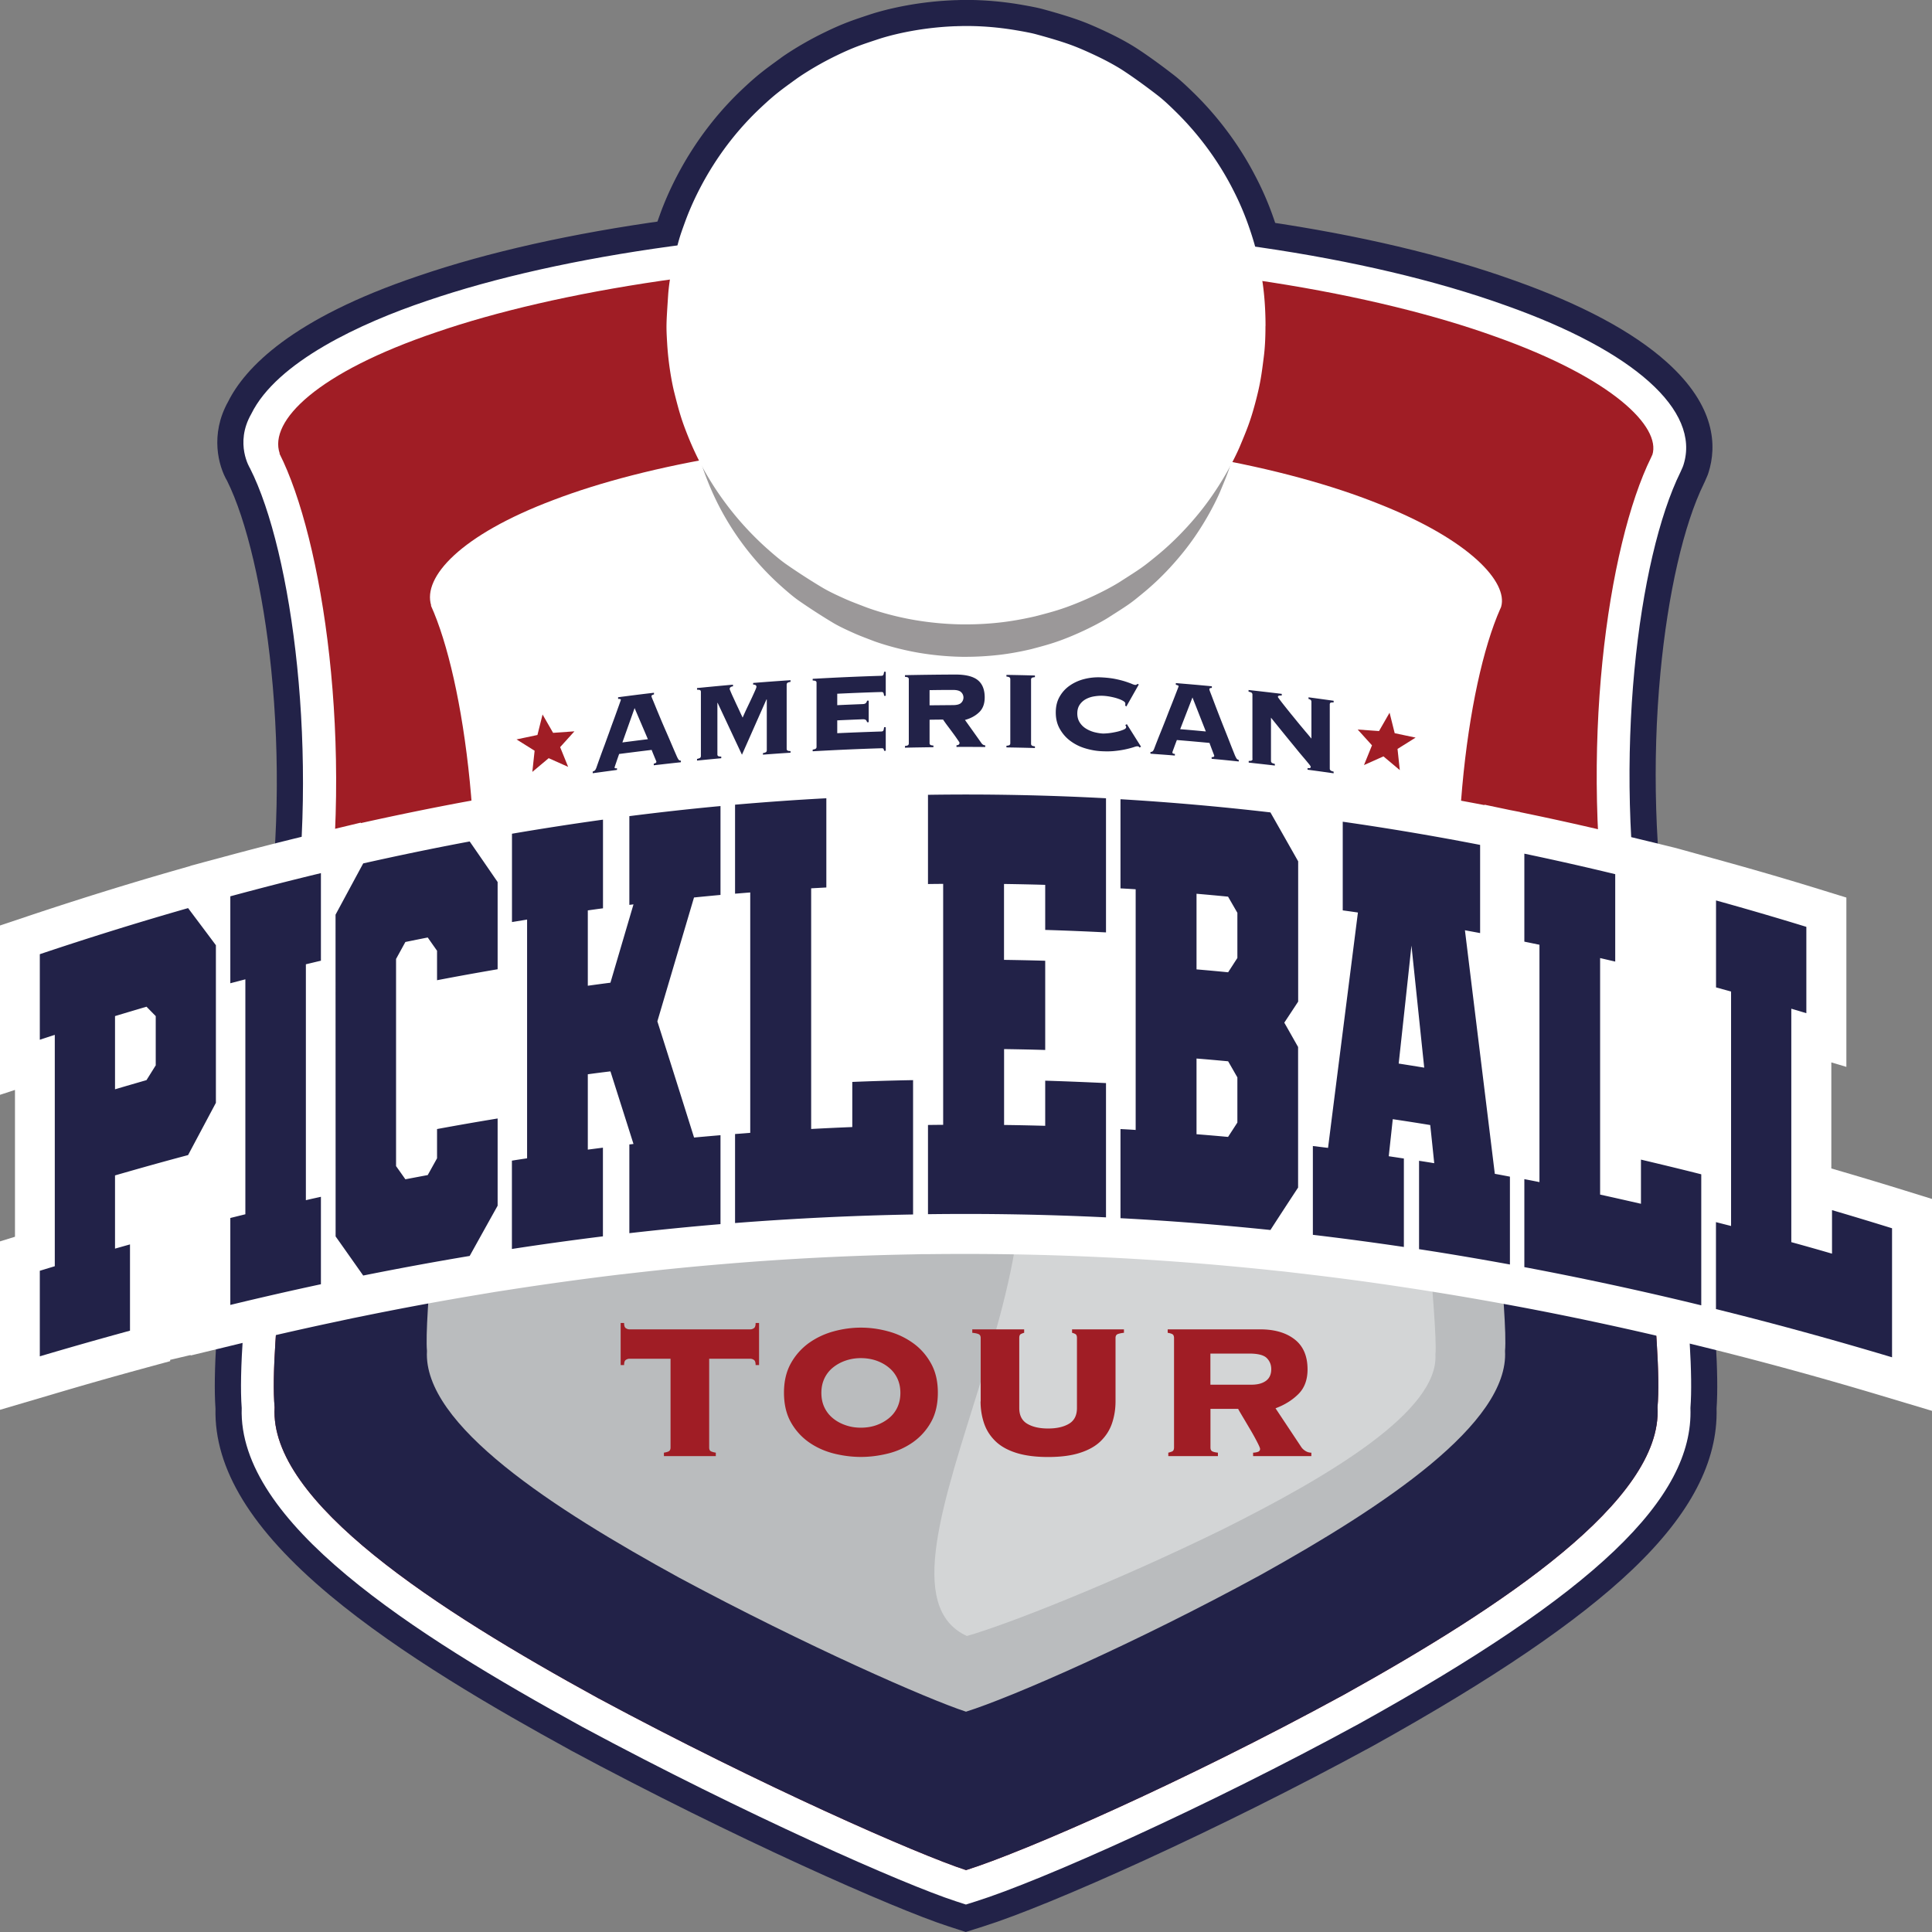
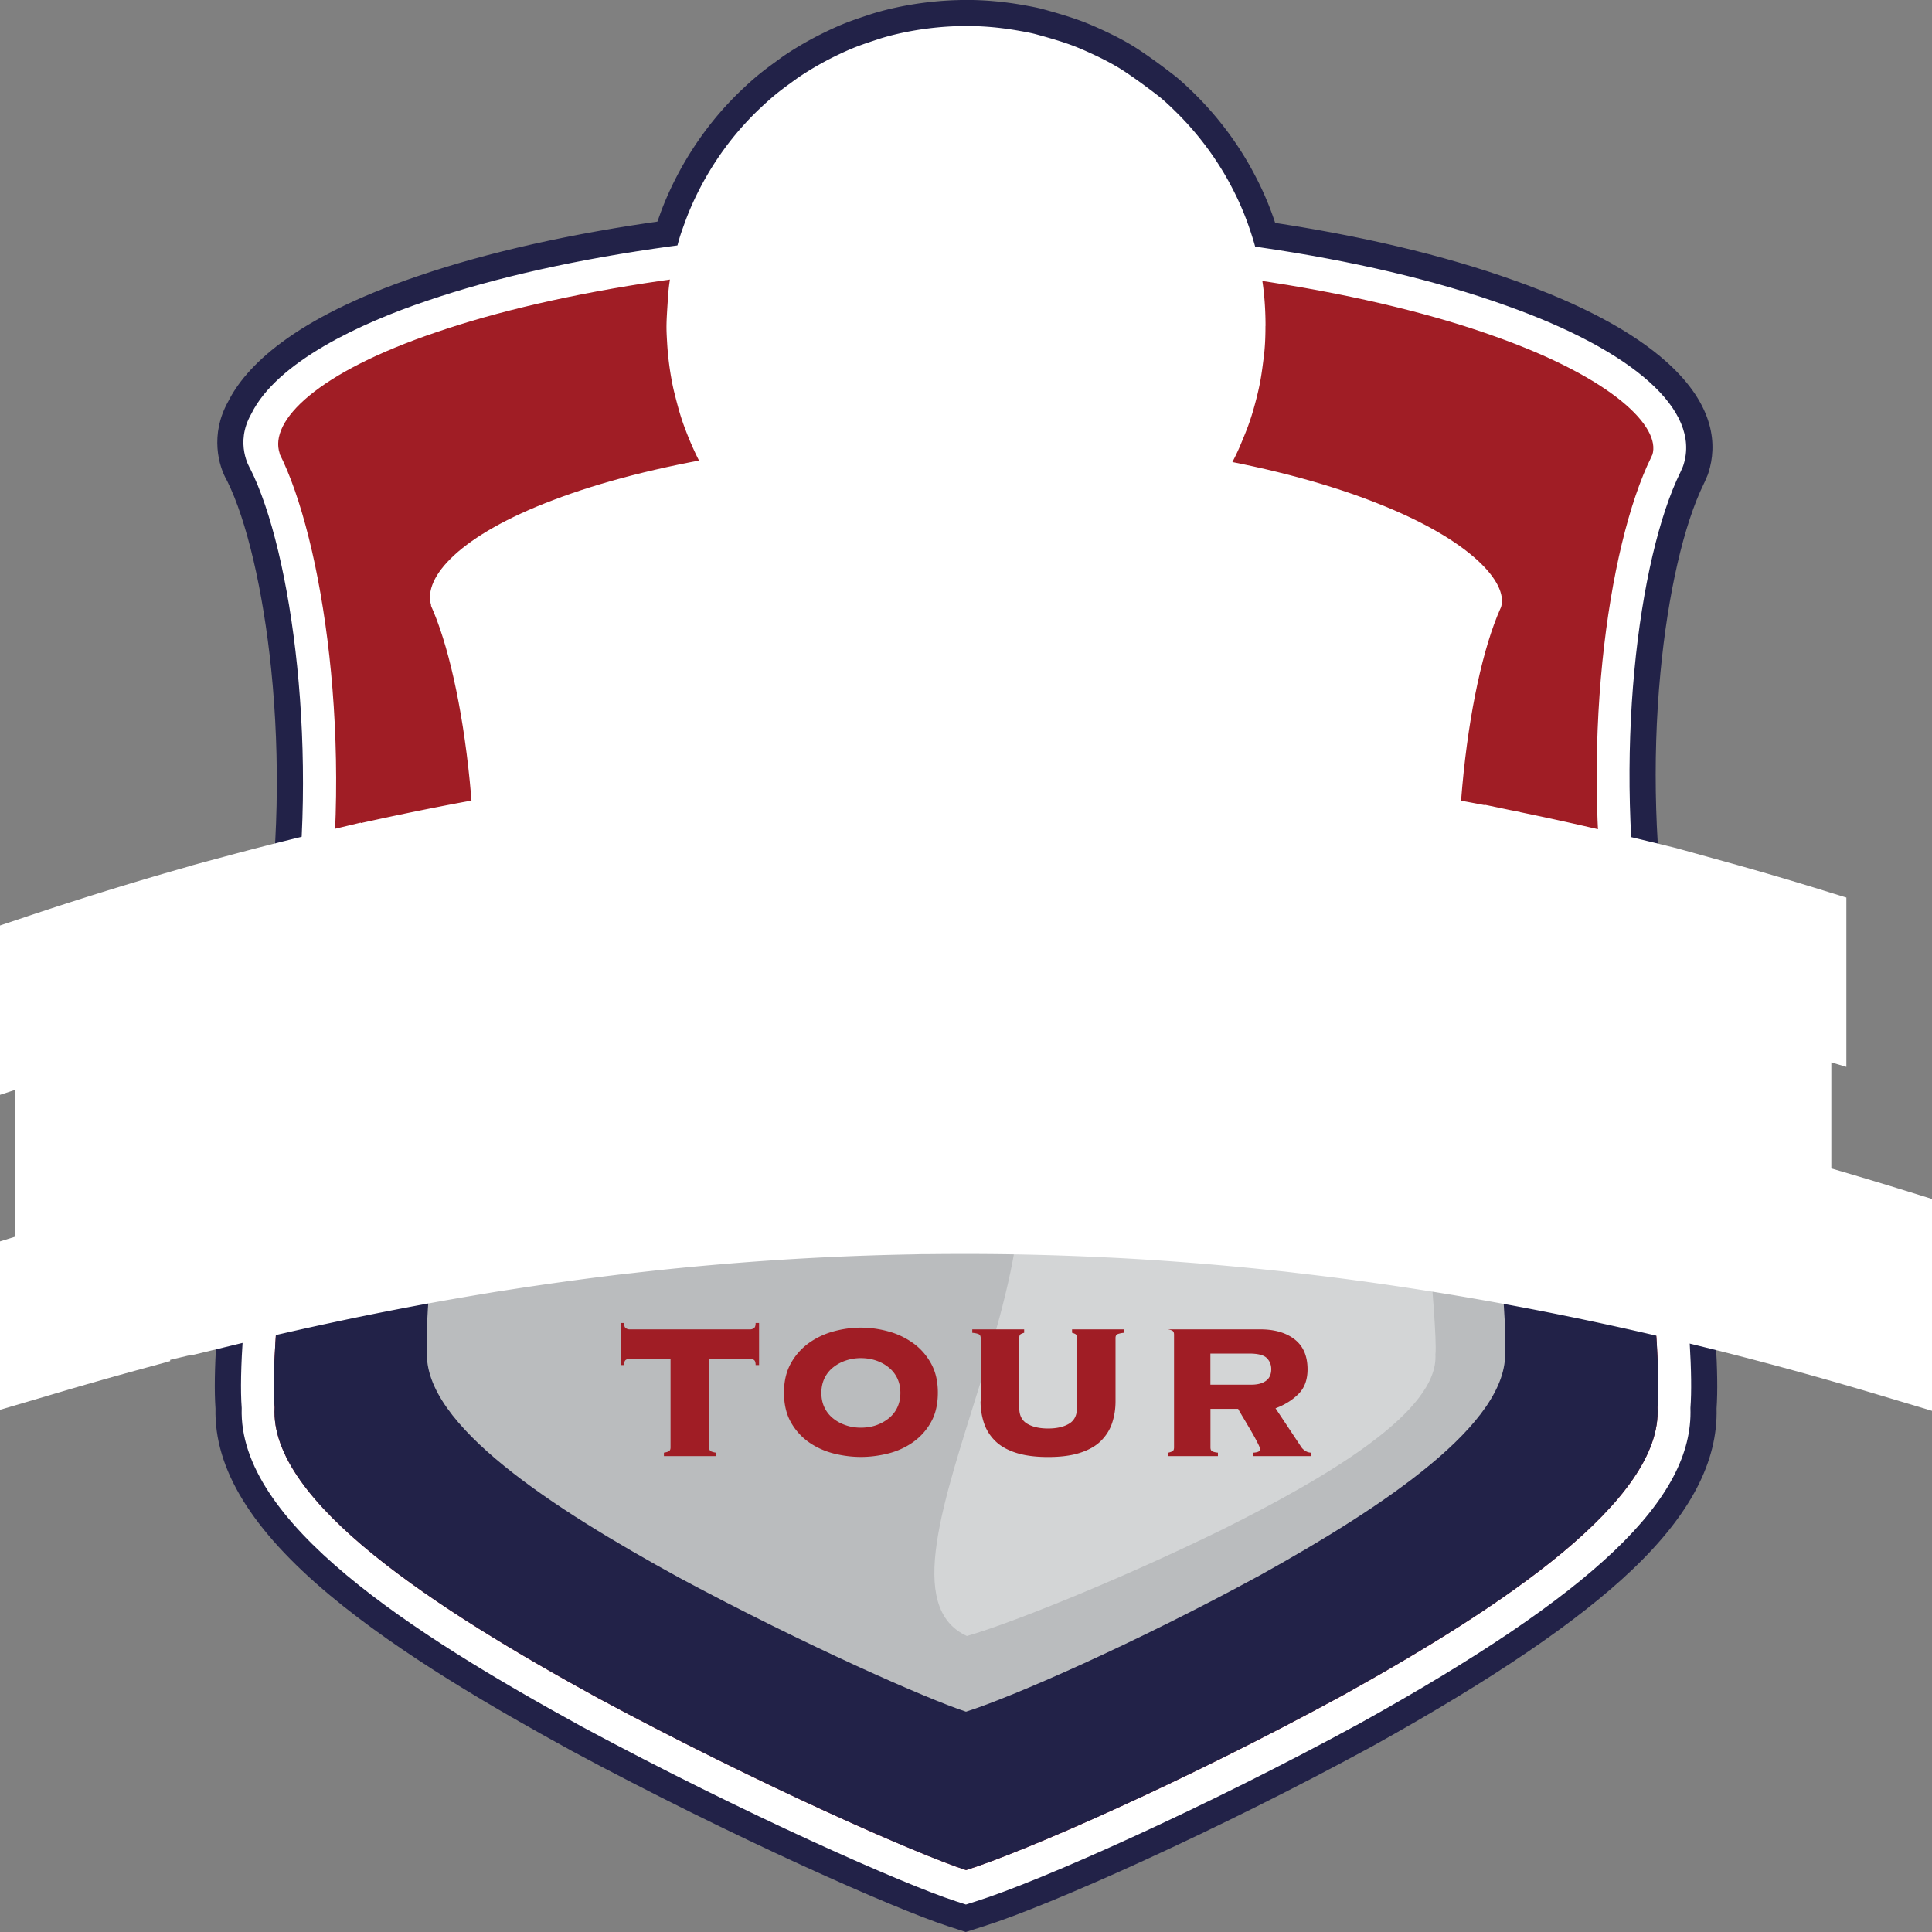
<svg xmlns="http://www.w3.org/2000/svg" id="Layer_1" viewBox="0 0 280 280">
  <rect x="0" y="0" width="280" height="280" fill="#808080" stroke="none" />
  <defs>
    <style>.cls-2,.cls-4,.cls-6{stroke-width:0}.cls-2{fill:#222248}.cls-4{fill:#a01d25}.cls-6{fill:#fff}</style>
  </defs>
  <path class="cls-2" d="M140.11 7.59c1.49 0 3.73.1 6.31.53 1.67.28 2.4.44 2.71.53 1.58.43 3.69 1.03 5.22 1.62 1.08.42 2.48 1.06 3.52 1.57.85.42 1.97 1.03 2.76 1.54 1.52.99 3.48 2.43 4.91 3.55.73.57 1.62 1.43 2.28 2.08 3.67 3.62 5.97 7.31 7.25 9.77.48.92 1.48 2.82 2.44 5.65.89 2.63 1.16 4.07 1.54 6.06.39 2.08.56 4.55.56 6.75v.07c0 1.49-.08 2.86-.21 3.89-.33 2.6-.47 3.68-1.15 6.24-.65 2.42-1.07 3.42-2.09 5.85-.01.02-1.04 2.46-2.94 5.38a38.266 38.266 0 01-3.71 4.83 38.12 38.12 0 01-4.39 4.2c-1.71 1.4-1.77 1.44-4.99 3.49-.02.01-2.07 1.31-5.45 2.68-2.04.83-3.23 1.14-5.38 1.71-.02 0-2.28.57-4.75.84-1.53.17-3.06.26-4.55.26H139.43c-2.7-.05-4.98-.36-6.41-.62-3.51-.63-6.15-1.63-6.18-1.64-.83-.32-1.95-.73-2.77-1.1-.89-.4-2.07-.93-2.9-1.43-1.56-.93-3.6-2.24-5.08-3.29-.76-.54-1.7-1.36-2.4-1.98a40.358 40.358 0 01-7.74-9.38c-.48-.81-1.61-2.72-2.72-5.5-.77-1.94-1.06-2.83-1.84-5.93 0-.03-.68-2.75-.89-6.28q-.14-2.31.14-6.48c.07-1.07.28-2.49.53-3.54q.87-3.76 1.69-6.03c.76-2.11 2.55-6.3 5.96-10.68 1.85-2.37 3.55-3.97 4.1-4.49 1.77-1.66 2.46-2.16 4.74-3.81.02-.02 2.14-1.54 5.27-3.05 2.2-1.06 3.25-1.41 5.55-2.17.75-.25 4.74-1.49 10.1-1.69h.31c.26 0 .58-.01.97-.02h.27m0-7.57h-.31c-.45 0-.82 0-1.13.02-.14 0-.27 0-.37.01h-.04c-6.22.24-10.91 1.64-12.2 2.07-2.39.79-3.83 1.26-6.47 2.54-3.63 1.75-6.14 3.53-6.41 3.73s-.02.02-.02.02c-2.37 1.72-3.35 2.43-5.47 4.42-.67.63-2.68 2.52-4.89 5.36-4.06 5.21-6.2 10.24-7.12 12.77-.97 2.7-1.05 3.02-1.94 6.89-.34 1.46-.61 3.29-.71 4.75-.28 4.3-.3 4.65-.14 7.43.25 4.15 1.02 7.33 1.11 7.68.83 3.32 1.22 4.54 2.15 6.9 1.33 3.33 2.66 5.59 3.23 6.55 1.69 2.86 4.66 7.12 9.22 11.19.87.78 2.01 1.76 3.08 2.52 1.68 1.18 3.87 2.59 5.59 3.61 1.16.69 2.51 1.31 3.68 1.83.81.36 1.71.71 2.5 1.01.21.08.42.16.61.23.98.37 3.95 1.38 7.59 2.03 1.7.3 4.4.68 7.61.73h.71c1.78 0 3.59-.1 5.4-.3 2.73-.3 5.19-.88 5.7-1.01l.07-.02.09-.02c2.28-.61 3.79-1.01 6.28-2.02 3.78-1.53 6.19-3.01 6.64-3.29h.02l.02-.02c3.3-2.1 3.65-2.32 5.72-4.02 1.21-.99 3.07-2.59 5.24-5.01a45.55 45.55 0 004.41-5.75c2.14-3.28 3.35-6.03 3.57-6.55v-.02l.02-.02c1.06-2.53 1.64-3.91 2.42-6.82.82-3.05 1.01-4.54 1.35-7.24.18-1.39.27-3.06.27-4.85v-.08c0-2.91-.25-5.8-.69-8.15-.4-2.13-.75-3.96-1.81-7.09a44.336 44.336 0 00-2.89-6.71c-1.54-2.96-4.29-7.36-8.65-11.67-.83-.81-1.9-1.85-2.93-2.66-1.43-1.12-3.61-2.74-5.46-3.94-1.35-.88-2.92-1.68-3.53-1.98-1.05-.52-2.7-1.29-4.14-1.85-1.91-.74-4.33-1.43-5.98-1.88-.48-.13-1.31-.33-3.44-.69-2.47-.41-5-.63-7.55-.64h-.01" />
  <path class="cls-6" d="M137.94 277.35c-7.58-2.46-30.71-12.65-54.39-25.37-10.76-5.9-24.39-13.76-34.55-22.24-10.92-9.12-16.11-17.51-15.88-25.64-.77-10.42 3.01-38.81 7.22-67.95 4.08-26.45.18-55.53-5.77-67.37-.42-.72-2.56-4.86.16-9.68 4.33-8.73 18.42-14.58 26.44-17.28 20.08-6.89 48.83-10.84 78.86-10.84s58.48 4.19 78.81 11.5c19.99 7.08 29.82 16.35 26.96 25.45l-.09.27-.09.23c-.08.2-.17.4-.27.61l-.09.19c-6.02 12.18-9.65 40.74-5.32 67.48l.02.11c4.78 34.48 7.61 57.77 6.92 67.27.43 13.9-14.21 28.07-48.93 47.35-22.32 12.17-46.41 22.93-55.95 25.93l-2.03.64-2.03-.66" />
  <path class="cls-2" d="M140.03 32.87c29.54 0 58.03 4.15 78.17 11.39 18.62 6.59 28.27 15.23 25.79 23.09l-.06.18-.07.18c-.07.17-.15.34-.23.52l-.08.18c-6.14 12.43-9.86 41.48-5.48 68.6l.02.1c4.78 34.43 7.6 57.69 6.9 66.94.48 13.12-13.9 26.83-47.95 45.73-22.21 12.11-46.14 22.81-55.6 25.78l-1.45.46-1.45-.47c-7.52-2.44-30.5-12.57-54.08-25.24-24.81-13.61-50-29.71-49.43-46.25-.78-10.14 2.99-38.47 7.19-67.63 4.14-26.87.12-56.49-5.98-68.55 0 0-2.28-3.59.17-7.88 3.72-7.59 15.99-13.21 25.37-16.37 19.89-6.82 48.42-10.74 78.25-10.74m0-3.82c-30.23 0-59.2 3.99-79.48 10.95-18.26 6.16-25.03 13.27-27.49 18.19-2.66 4.76-1.4 9.36-.14 11.49 2.83 5.69 5.21 15.86 6.38 27.27 1.33 13.01 1.03 26.81-.83 38.86v.04c-4.86 33.68-7.95 58.19-7.24 68.26-.21 8.72 5.21 17.57 16.56 27.05 10.28 8.59 24.02 16.51 34.84 22.44h.01l.01.02c23.78 12.78 47.05 23.02 54.71 25.51l1.45.47 1.16.38 1.16-.37 1.45-.46c9.62-3.03 33.87-13.86 56.27-26.07h.01l.01-.01c17.47-9.7 29.8-18.08 37.7-25.61 8.42-8.02 12.41-15.67 12.21-23.36.67-9.73-2.16-33.08-6.94-67.54v-.04l-.01-.04-.02-.1c-1.97-12.2-2.39-25.99-1.17-38.86 1.09-11.54 3.39-21.55 6.31-27.47v-.03l.03-.03.08-.18c.1-.22.21-.46.32-.73l.07-.17.05-.11.04-.12.06-.18v-.03l.02-.03c1.18-3.76 1.09-9.58-6.07-15.99-4.91-4.4-12.34-8.37-22.07-11.82-20.52-7.37-49.48-11.61-79.44-11.61" />
  <path class="cls-4" d="M239.46 65.92c-.05.13-.11.25-.17.38-6.27 12.7-10.59 42.51-5.91 71.46 4.02 28.94 7.66 57.01 6.84 66.2.77 13.48-22.56 28.93-45.49 41.67-23.36 12.74-46.34 22.76-54.72 25.4-6.9-2.24-29.53-12.14-53.3-24.91C63.43 233.35 39 217.7 39.8 203.96c-.85-9.26 2.93-37.69 7.14-66.86 4.5-29.18-.24-59.11-6.44-71.37h.04c-1.62-4.75 5.49-11.78 22.78-17.61 17.02-5.84 44.23-10.49 76.73-10.49s59.7 5.05 76.56 11.11c17.12 6.06 24.14 13.13 22.86 17.19" />
  <path class="cls-2" d="M240.22 203.96c.77 13.48-22.56 28.93-45.49 41.67-23.36 12.74-46.34 22.76-54.72 25.4-6.9-2.24-29.53-12.14-53.3-24.91C63.43 233.35 39 217.7 39.8 203.96c-.79-8.64 2.45-33.99 6.3-61.07h187.99c3.72 27.07 6.9 52.42 6.13 61.07z" />
  <path class="cls-6" d="M62.46 87.75h.03c-1.27-4.12 4.27-10.23 17.75-15.3 13.27-5.07 34.48-9.11 59.82-9.11s46.54 4.39 59.68 9.65c13.35 5.26 18.83 11.42 17.82 14.94-.03.1-.08.22-.14.33-4.88 11.02-8.25 36.92-4.6 62.06.79 6.3 1.58 10.81 2.27 16.77-19.12-7.14-44.12-12.79-72.75-12.79-31.27 0-59.24 7.31-77.38 15.25.6-5.03 1.3-10.53 2.51-19.8 3.5-25.35-.19-51.34-5.02-61.99" />
  <path d="M218.12 195.78c.6 10.5-17.58 22.55-35.46 32.49-18.21 9.93-36.13 17.75-42.66 19.8-5.38-1.75-23.02-9.46-41.55-19.41-18.15-9.96-37.19-22.16-36.57-32.87-.4-4.45 1.72-25.24 3.28-37.7 18.39-9.57 45.49-6.28 77.16-6.28 28.99 0 53.65-6.05 71.97 2.16 1.7 13.53 4.26 37.08 3.83 41.81z" fill="#babcbe" stroke-width="0" />
  <path d="M208.03 196.27c.52 8.2-15.28 17.61-30.82 25.37-15.83 7.75-31.41 13.86-37.08 15.46-17.91-8.2 22.47-61.85 1.73-82.53 25.2 0 46.29-7.33 62.22-.92 1.48 10.56 4.33 38.92 3.96 42.61z" fill="#d3d5d6" stroke-width="0" />
  <path class="cls-6" d="M280 173.75v30.72l-7.44-2.23c-8.4-2.52-16.82-4.83-25.25-6.92l-1.26-.31-.85-.21c-8.43-2.05-16.88-3.89-25.33-5.47l-1.02-.19-1.04-.19a452.6 452.6 0 00-13.01-2.19l-1.31-.2-.87-.13c-4.34-.65-8.68-1.23-13.02-1.74l-3.3-.39-2.77-.29c-7.15-.74-14.3-1.31-21.44-1.69l-1.19-.06-.89-.04c-6.71-.33-13.42-.49-20.13-.49-1.77 0-3.54.01-5.32.03h-.96l-1.17.03c-8.48.15-16.97.56-25.45 1.23l-.64.05-1.43.12c-4.35.36-8.69.79-13.03 1.29l-2.05.23-1.72.21c-4.34.54-8.68 1.14-13.02 1.8l-3.31.51-2.75.46c-5.09.85-10.17 1.79-15.24 2.81l-2.76.56-3.28.7a505 505 0 00-12.98 2.96l-7.14 1.73v-.07l-2.97.7v.19l-4.26 1.16a592.91 592.91 0 00-12.93 3.69L0 204.32v-24.41l2.17-.67v-21.28l-2.17.71v-24.54l3.94-1.32c7.23-2.42 14.47-4.68 21.74-6.76l1.92-.55v-.02l1.26-.34.65-.18 2.36-.63c4.42-1.2 8.85-2.34 13.29-3.4l7.13-1.71v.07c4.89-1.09 9.8-2.1 14.71-3.02l1.42-.26v-.03l1.72-.3.55-.1 2.53-.43c4.07-.7 8.14-1.33 12.21-1.91v-.04l3.01-.38 4.73-.65v.06c2.52-.3 5.05-.59 7.57-.84v-.04l4.14-.37 5.32-.5v.06c3.08-.24 6.16-.44 9.24-.6l6.09-.32v24.5l-2.2.11v16.81c2.52-.1 5.04-.17 7.57-.23v-16.84l-2.2.03v-5.86-8.62V109.51l5.7-.08c1.86-.03 3.73-.04 5.59-.04 5.54 0 11.08.13 16.62.36v-.06l5.19.31 4.27.23v.05c6.25.42 12.48.99 18.72 1.71l2.91.34 1.12 1.97v-1.88l6.6.95c6.58.94 13.15 2.05 19.72 3.31v-.06l3.71.78 1.45.28v.02l1.82.38c4.45.93 8.89 1.94 13.33 3.01l4.42 1.07 3.05.75 7.33 2.03c4.43 1.23 8.85 2.52 13.26 3.88l4.08 1.26v24.54l-2.18-.65v15.37l1.74.51c2.93.86 5.86 1.74 8.79 2.65l4.06 1.26z" />
-   <path class="cls-2" d="M27.27 167.4c-3.54.94-7.07 1.93-10.6 2.95v10.61c.72-.2 1.45-.41 2.17-.61v12.5c-4.36 1.19-8.72 2.43-13.07 3.72v-12.4l2.17-.66v-33.53c-.72.23-1.45.47-2.17.71v-12.4c7.15-2.4 14.31-4.63 21.49-6.68 1.34 1.79 2.69 3.58 4.03 5.38v22.84c-1.34 2.52-2.69 5.05-4.03 7.57zm-4.7-20.14c-.45-.45-.89-.91-1.34-1.36-1.52.45-3.04.9-4.56 1.36v10.61c1.52-.45 3.04-.89 4.56-1.33.45-.71.89-1.43 1.34-2.14v-7.13zm23.94-8.05v-12.67c-4.38 1.05-8.76 2.18-13.13 3.36v12.6l2.18-.57v34.05l-2.18.54v12.6c4.37-1.06 8.75-2.06 13.13-3v-12.67c-.73.16-1.46.32-2.18.49v-34.19c.73-.17 1.46-.35 2.19-.52zm16.83 24.39v4.27l-1.35 2.43c-1.08.2-2.16.41-3.24.61-.45-.64-.9-1.28-1.35-1.91v-30.02l1.35-2.46c1.08-.22 2.16-.44 3.24-.65l1.35 1.92v4.27c2.92-.56 5.85-1.09 8.78-1.59v-12.64c-1.35-1.97-2.7-3.93-4.05-5.88-5.15.96-10.29 2.03-15.43 3.18-1.34 2.47-2.67 4.95-4.01 7.43 0 15.54.01 31.09.01 46.63 1.33 1.88 2.66 3.77 4 5.67a485.53 485.53 0 0115.43-2.84c1.35-2.43 2.7-4.86 4.05-7.28V162.1c-2.93.48-5.86.99-8.78 1.53zm41.08-33.89v-12.89c-4.4.41-8.81.9-13.21 1.46v12.86c.2-.02.4-.05.6-.07-1.11 3.78-2.23 7.57-3.34 11.35-1.09.14-2.19.29-3.28.44v-10.92c.73-.1 1.47-.21 2.2-.3v-12.85c-4.4.61-8.8 1.29-13.19 2.04v12.8l2.19-.36v34.6c-.73.11-1.47.22-2.2.34v12.8c4.4-.68 8.79-1.28 13.19-1.83v-12.85c-.73.09-1.46.19-2.19.28v-10.92c1.1-.15 2.19-.29 3.28-.42 1.11 3.5 2.23 7.01 3.34 10.52-.2.03-.4.05-.6.07v12.86c4.4-.5 8.8-.94 13.21-1.31v-12.89c-1.28.11-2.55.22-3.83.34-1.77-5.63-3.54-11.25-5.32-16.84 1.77-5.99 3.54-11.97 5.31-17.95 1.28-.13 2.55-.25 3.83-.37zm15.34-14.02c-4.41.23-8.82.55-13.23.93v12.9l2.2-.18v34.84c-.73.06-1.47.12-2.2.17v12.9c8.6-.67 17.2-1.09 25.8-1.24v-19.47c-2.94.05-5.88.14-8.81.26v6.54c-1.99.08-3.98.17-5.96.28v-34.88l2.2-.12V115.7zm40.53 19.45v-19.45c-8.6-.46-17.2-.63-25.8-.5v12.93c.73-.01 1.47-.02 2.2-.02v34.92c-.74 0-1.47.01-2.2.02v12.93c8.6-.11 17.2.04 25.8.46v-19.46c-2.94-.14-5.88-.26-8.81-.35v6.54c-1.99-.05-3.98-.1-5.96-.12v-11c1.99.03 3.98.07 5.96.13v-12.93c-1.99-.06-3.98-.1-5.97-.13v-11c1.99.03 3.98.07 5.97.13v6.53c2.94.09 5.87.21 8.81.36zm27.85 10.02c-.67 1.02-1.34 2.04-2.01 3.05.67 1.17 1.33 2.35 2 3.53v20.37c-1.34 2.04-2.68 4.09-4.01 6.15-7.24-.75-14.48-1.33-21.73-1.71v-12.92c.74.04 1.47.08 2.2.13v-34.88c-.74-.05-1.47-.09-2.2-.13v-12.92a387.6 387.6 0 0121.73 1.91c1.34 2.36 2.68 4.72 4.02 7.09v20.36zm-14.73-15.64v10.97c1.53.13 3.05.27 4.58.42.45-.69.89-1.38 1.34-2.07v-6.55l-1.35-2.34c-1.52-.15-3.05-.29-4.57-.42zm5.92 33.17v-6.55c-.45-.78-.89-1.56-1.34-2.33-1.53-.14-3.05-.28-4.58-.4v10.97c1.52.12 3.04.25 4.57.39.45-.69.9-1.38 1.35-2.08zm39.5 7.81v12.76c-4.39-.8-8.78-1.55-13.17-2.22v-12.81c.73.11 1.47.23 2.2.35-.19-1.84-.38-3.69-.58-5.53-1.81-.3-3.62-.58-5.43-.85-.19 1.79-.39 3.58-.58 5.37l2.19.33v12.82c-4.4-.65-8.79-1.24-13.19-1.76v-12.87l2.2.27c1.44-11.39 2.89-22.76 4.33-34.11-.73-.11-1.46-.21-2.2-.31v-12.85c6.64.95 13.28 2.07 19.91 3.36v12.78c-.73-.14-1.46-.27-2.2-.41 1.44 11.77 2.89 23.54 4.33 35.3.73.13 1.46.27 2.19.41zm-12.42-15.77c-.62-5.9-1.23-11.79-1.85-17.69-.61 5.7-1.23 11.4-1.85 17.1 1.23.19 2.46.39 3.69.59zm27.67-28.04c-4.38-1.06-8.77-2.05-13.16-2.97v12.75l2.19.45v34.4c-.73-.15-1.46-.29-2.19-.43v12.75a492.57 492.57 0 0125.64 5.54v-18.99c-2.91-.74-5.83-1.44-8.74-2.13v6.4c-1.98-.45-3.95-.9-5.92-1.33v-34.28l2.19.51v-12.69zm27.72 7.64a486.71 486.71 0 00-13.1-3.83v12.6l2.18.6v33.98c-.73-.19-1.46-.37-2.19-.56v12.6c8.53 2.11 17.04 4.45 25.52 6.99v-18.7c-2.9-.9-5.8-1.78-8.7-2.63v6.31c-1.96-.57-3.93-1.13-5.9-1.67v-33.83c.73.21 1.45.43 2.18.65v-12.51z" />
-   <path d="M140.94 63.34c14.09 0 26.81 1.34 37.58 3.42-.48 1.6-.92 2.65-1.75 4.63-.01.02-1.06 2.51-2.99 5.47-1.48 2.28-2.8 3.82-3.78 4.92a38.702 38.702 0 01-4.47 4.28c-1.74 1.43-1.8 1.47-5.07 3.55-.02.01-2.11 1.33-5.54 2.73-2.08.84-3.28 1.16-5.47 1.74-.02 0-2.32.58-4.83.85-1.56.17-3.11.26-4.63.26H139.41c-2.75-.05-5.06-.37-6.52-.63-3.57-.64-6.26-1.65-6.28-1.66-.85-.33-1.99-.75-2.81-1.12-.9-.4-2.1-.95-2.95-1.45-1.59-.94-3.66-2.28-5.17-3.34-.78-.55-1.73-1.38-2.44-2.01-3.9-3.48-6.43-7.11-7.87-9.54-.49-.83-1.63-2.77-2.76-5.6-.45-1.13-.74-1.91-1.05-2.96 11.22-2.16 24.61-3.53 39.4-3.53" stroke-width="0" fill="#9b9899" />
  <path class="cls-6" d="M183.4 47.26v.08c0 1.64-.08 3.14-.24 4.37-.33 2.62-.5 3.93-1.25 6.73-.71 2.66-1.23 3.89-2.25 6.33v.02h-.01c-.12.29-1.25 2.89-3.25 5.96-1.6 2.46-3.01 4.12-4.06 5.29-1.99 2.22-3.7 3.7-4.82 4.61-1.9 1.55-2.09 1.68-5.37 3.77-.24.15-2.49 1.54-6.04 2.98-2.27.92-3.61 1.28-5.83 1.86h-.04l-.03.02c-.26.06-2.64.64-5.24.93-1.67.19-3.34.28-4.98.28H139.35a44.89 44.89 0 01-7.02-.67c-3.6-.64-6.29-1.61-6.88-1.84-.2-.07-.41-.16-.63-.24-.75-.29-1.6-.61-2.31-.93-1.07-.48-2.3-1.04-3.29-1.63-1.62-.96-3.76-2.34-5.34-3.45-.92-.65-1.94-1.54-2.74-2.25a44.318 44.318 0 01-8.48-10.28c-.53-.89-1.75-2.97-2.97-6.03-.87-2.19-1.21-3.27-2-6.42-.03-.12-.77-3.1-1-6.98-.15-2.55-.14-2.71.14-6.96.08-1.26.32-2.89.62-4.15.89-3.83.92-3.98 1.82-6.46.84-2.32 2.8-6.93 6.54-11.73 2.03-2.6 3.89-4.35 4.5-4.92 1.95-1.83 2.8-2.45 5.12-4.13.1-.07 2.44-1.75 5.84-3.39 2.42-1.17 3.62-1.56 6.01-2.35 1.17-.39 5.43-1.66 11.16-1.88.1 0 .21 0 .34-.01.28 0 .63-.02 1.06-.02h.28c2.34 0 4.67.21 6.93.58 1.49.25 2.5.45 3.08.61 1.57.43 3.86 1.07 5.6 1.75 1.09.42 2.59 1.1 3.83 1.71.43.21 1.93.97 3.15 1.76 1.75 1.14 3.83 2.68 5.19 3.74.88.69 1.85 1.63 2.6 2.37 4.02 3.97 6.54 8.02 7.96 10.73.52 1 1.61 3.08 2.66 6.18.98 2.88 1.28 4.5 1.67 6.58.4 2.13.62 4.77.62 7.45z" />
-   <path class="cls-4" d="M108.76 192.66c.17 0 .33-.06.5-.17.17-.11.25-.36.25-.75h.5v6.1h-.5c0-.39-.08-.64-.25-.75a.91.91 0 00-.5-.17h-5.98v12.86c0 .31.1.5.31.58.21.08.42.14.65.17v.5h-7.52v-.5c.22-.03.44-.08.65-.17s.31-.28.31-.58v-12.86H91.2a.91.91 0 00-.5.17c-.17.11-.25.36-.25.75h-.5v-6.1h.5c0 .39.08.64.25.75.17.11.33.17.5.17h17.55zm12.06.29c-1.32.36-2.52.93-3.59 1.69a9.021 9.021 0 00-2.61 2.94c-.67 1.2-1 2.62-1 4.26s.33 3.1 1 4.28a8.783 8.783 0 002.61 2.9c1.07.75 2.27 1.29 3.59 1.63 1.32.33 2.64.5 3.95.5s2.63-.17 3.95-.5c1.32-.33 2.52-.88 3.59-1.63a8.783 8.783 0 002.61-2.9c.67-1.18 1-2.61 1-4.28s-.33-3.06-1-4.26c-.67-1.2-1.54-2.18-2.61-2.94a11.08 11.08 0 00-3.59-1.69c-1.32-.36-2.64-.54-3.95-.54s-2.63.18-3.95.54zm6.18 4.24c.68.24 1.29.57 1.82 1.01.53.43.94.96 1.23 1.57.29.62.44 1.31.44 2.1s-.15 1.48-.44 2.1-.7 1.14-1.23 1.57c-.53.43-1.14.77-1.82 1.01-.68.24-1.43.36-2.24.36s-1.52-.12-2.21-.36c-.7-.24-1.31-.57-1.84-1.01-.53-.43-.94-.96-1.23-1.57s-.44-1.31-.44-2.1.15-1.48.44-2.1c.29-.61.7-1.14 1.23-1.57.53-.43 1.14-.77 1.84-1.01.7-.24 1.43-.36 2.21-.36s1.55.12 2.24.36zm15.11 5.91c0 1.11.17 2.16.5 3.15.33.99.88 1.85 1.63 2.59.75.74 1.76 1.31 3.01 1.71 1.25.4 2.8.61 4.64.61s3.39-.2 4.64-.61c1.25-.4 2.26-.97 3.01-1.71s1.3-1.6 1.63-2.59c.33-.99.5-2.04.5-3.15v-9.19c0-.31.12-.5.36-.58.24-.08.52-.14.86-.17v-.5h-7.52v.5c.14.03.29.08.46.17.17.08.25.28.25.58v10.15c0 1.06-.38 1.82-1.15 2.28-.77.46-1.78.69-3.03.69s-2.26-.23-3.03-.69c-.77-.46-1.15-1.22-1.15-2.28v-10.15c0-.31.08-.5.25-.58s.32-.14.46-.17v-.5h-7.52v.5c.33.03.62.08.86.17.24.08.36.28.36.58v9.19zm28.04 6.68c0 .31-.1.5-.29.58-.2.08-.38.14-.54.17v.5h7.19v-.5c-.31-.03-.56-.08-.77-.17s-.31-.28-.31-.58v-5.6h4.01c.08.17.3.54.65 1.13.35.58.71 1.2 1.09 1.84.38.64.71 1.24 1 1.8.29.56.44.91.44 1.04 0 .22-.12.37-.36.44s-.45.1-.65.1v.5h8.44v-.5c-.31 0-.59-.08-.86-.25-.27-.17-.47-.36-.61-.58l-3.72-5.6c1.34-.5 2.44-1.19 3.32-2.07s1.32-2.07 1.32-3.57c0-1.92-.62-3.37-1.86-4.34-1.24-.97-2.9-1.46-4.99-1.46h-13.42v.5c.22.03.43.08.63.17.19.08.29.28.29.58v15.87zm5.27-9.1v-4.51h5.64c1.25 0 2.1.22 2.53.65.43.43.65.97.65 1.61 0 .75-.26 1.32-.77 1.69-.52.38-1.22.56-2.11.56h-5.94z" />
-   <path class="cls-2" d="M89.06 111.19c0 .07.02.11.07.14.05.03.14.03.29.01v.24l-3.52.48v-.24c.15-.05.25-.11.32-.17.07-.07.13-.19.2-.36.03-.07.09-.26.2-.57s.25-.7.42-1.17c.17-.47.36-.99.58-1.57.21-.58.42-1.16.64-1.76.21-.59.42-1.18.63-1.74.21-.57.39-1.07.55-1.52l.39-1.09c.1-.28.15-.43.15-.44 0-.07-.04-.11-.13-.12-.09-.02-.18-.02-.27-.02v-.24c1.73-.23 3.47-.45 5.2-.65v.24c-.11.03-.19.06-.26.09s-.1.11-.1.21c0 .03.06.19.19.5.13.3.29.7.49 1.19s.43 1.04.69 1.66c.26.62.53 1.24.81 1.88.28.64.55 1.27.81 1.88.26.61.5 1.16.71 1.64.11.23.2.38.27.45s.17.1.29.09v.24c-1.31.14-2.62.29-3.93.44v-.24c.25-.04.38-.14.38-.28 0-.01-.03-.1-.1-.26s-.14-.34-.22-.53c-.08-.2-.16-.38-.23-.56-.07-.18-.12-.3-.13-.36-1.58.19-3.15.39-4.72.59-.13.38-.24.68-.32.92-.08.24-.14.42-.19.56-.05.14-.08.24-.1.3-.02.06-.03.11-.03.13zm4.84-4.05c-.64-1.51-1.29-3.01-1.93-4.52l-1.77 4.98c1.23-.16 2.47-.32 3.71-.47zm16.67 2.23c1.33-.1 2.67-.2 4-.28v-.24c-.25 0-.41-.04-.47-.1a.294.294 0 01-.09-.22v-9.31c0-.09.03-.17.09-.24.06-.06.22-.12.47-.16v-.24c-1.81.12-3.61.25-5.42.4v.24c.32-.01.48.1.48.32 0 .07-.06.24-.18.51-.12.28-.28.62-.47 1.04-.19.41-.41.87-.65 1.37-.24.5-.47 1.01-.7 1.54-.04-.08-.11-.23-.22-.46s-.23-.5-.37-.8c-.14-.3-.29-.61-.44-.94-.15-.33-.29-.63-.42-.91s-.23-.52-.31-.71c-.08-.19-.12-.3-.12-.31 0-.23.16-.36.48-.4v-.24c-1.74.15-3.48.32-5.21.49v.24c.25 0 .41.03.47.08s.09.13.09.22v9.31c0 .09-.03.17-.09.24-.06.07-.22.12-.47.18v.24c1.17-.12 2.34-.23 3.51-.34v-.24c-.25 0-.41-.03-.47-.09a.28.28 0 01-.09-.22v-7.47h.04c1.17 2.5 2.34 5 3.52 7.51 1.19-2.68 2.37-5.36 3.56-8.03l.04.04v7.35c0 .09-.03.17-.09.24-.06.06-.22.12-.47.17v.24zm15.33-4.7v-3.12h-.24c-.03.14-.08.25-.17.34-.09.09-.23.14-.43.15-1.24.05-2.48.1-3.72.16v-1.66c2.14-.1 4.29-.19 6.43-.25.11 0 .19.03.24.1.05.07.09.22.12.45h.24v-3.48h-.24c-.03.23-.07.39-.12.46-.05.08-.13.11-.24.12-3.33.1-6.66.25-9.99.44v.24c.25.01.41.05.47.1.06.06.09.13.09.22v9.31c0 .09-.03.17-.09.23s-.22.12-.47.16v.24c3.33-.19 6.66-.34 9.99-.44.11 0 .19.01.24.05.05.04.09.14.12.32h.24v-3.42h-.24c-.03.26-.07.43-.12.5-.05.08-.13.11-.24.12-2.14.07-4.29.15-6.43.25v-1.86c1.24-.06 2.48-.11 3.72-.16.2 0 .34.03.43.11.09.08.14.19.17.32h.24zm8.82 3.03c0 .09.03.17.09.23s.22.1.47.12v.24c-1.38.02-2.75.04-4.13.07v-.24c.25-.03.41-.08.47-.14.06-.06.09-.14.09-.23v-9.31c0-.09-.03-.17-.09-.23s-.22-.1-.47-.12v-.24c2.44-.05 4.89-.08 7.33-.09 1.48 0 2.56.27 3.23.81.67.54 1 1.38 1 2.51 0 .92-.27 1.64-.81 2.15-.54.52-1.23.89-2.05 1.11.79 1.11 1.58 2.21 2.36 3.32.16.24.35.36.58.36v.24c-1.39-.01-2.78-.02-4.17-.01v-.24c.29-.01.44-.13.44-.36 0-.03-.05-.12-.16-.28-.11-.16-.24-.35-.4-.58-.16-.23-.34-.47-.53-.73s-.38-.51-.56-.75c-.18-.24-.34-.45-.47-.64-.13-.19-.22-.31-.26-.38-.65 0-1.31.01-1.96.02v3.36zm3.37-5.51c.59 0 .99-.11 1.21-.33a1.06 1.06 0 000-1.54c-.22-.22-.62-.33-1.21-.33-1.12 0-2.24.01-3.37.03v2.2l3.37-.03zm7.77 6.13c1.38.02 2.75.05 4.13.09v-.24c-.25-.03-.41-.08-.47-.14a.317.317 0 01-.09-.23v-9.31c0-.09.03-.17.09-.23s.22-.1.47-.12v-.24c-1.38-.04-2.75-.07-4.13-.09v.24c.25.03.41.08.47.14.06.06.09.14.09.23v9.31c0 .09-.03.17-.09.23s-.22.1-.47.12v.24zm17.39-5.95l1.8-3.18c-.07-.02-.15-.05-.22-.07-.08.1-.18.15-.3.14-.11 0-.27-.05-.48-.14-.21-.09-.51-.2-.9-.33-.4-.13-.89-.26-1.47-.38s-1.27-.2-2.07-.24c-.8-.04-1.6.03-2.38.22-.79.19-1.5.5-2.12.92-.63.42-1.14.96-1.52 1.62-.39.66-.58 1.43-.58 2.33s.19 1.68.58 2.37c.39.69.89 1.27 1.52 1.74s1.33.83 2.12 1.07c.79.24 1.58.39 2.38.43.75.04 1.42.03 2.02-.04a13.305 13.305 0 002.66-.54c.28-.1.47-.14.56-.13.07 0 .12.02.17.04.05.02.08.07.11.14l.24-.12c-.69-1.09-1.37-2.18-2.06-3.27l-.22.13c.03.06.05.1.08.14.03.04.04.1.04.16 0 .15-.14.28-.43.39a5.8 5.8 0 01-.99.3c-.37.08-.75.15-1.12.19-.37.04-.65.05-.82.05-.4-.02-.82-.09-1.26-.2-.44-.12-.84-.29-1.21-.52-.37-.23-.67-.53-.9-.89-.23-.36-.35-.8-.35-1.3s.12-.93.35-1.27c.23-.34.53-.61.9-.81.37-.2.77-.33 1.21-.4.44-.07.86-.1 1.26-.08.43.02.83.08 1.22.16s.73.17 1.03.28c.3.1.54.22.72.33s.27.23.27.34v.17c0 .05-.02.09-.03.13.07.05.13.1.2.15zm6.66 6.66c0 .07.02.12.07.16.05.04.14.06.29.07v.24c-1.18-.1-2.36-.18-3.54-.27v-.24c.15-.02.25-.05.32-.11s.13-.16.2-.32c.03-.06.09-.24.2-.52.11-.29.25-.64.42-1.08.17-.43.37-.91.58-1.44.21-.53.43-1.07.64-1.62.21-.55.42-1.09.63-1.61.21-.52.39-.99.55-1.4.16-.41.29-.75.39-1.01.1-.26.15-.39.15-.41 0-.07-.04-.12-.13-.15s-.18-.06-.27-.08V99c1.74.14 3.48.29 5.22.46v.24c-.11 0-.19.01-.26.04-.07.02-.1.08-.1.19 0 .03.06.21.19.54s.29.76.49 1.29.43 1.13.69 1.8c.26.67.53 1.36.81 2.06s.55 1.38.81 2.05c.26.67.5 1.26.71 1.79.11.25.2.42.27.51.07.09.17.14.29.15v.24c-1.31-.14-2.62-.27-3.93-.39v-.24c.25.01.38-.06.38-.2 0-.01-.03-.11-.1-.28-.07-.17-.14-.37-.22-.58-.08-.21-.16-.42-.23-.61s-.12-.32-.13-.39c-1.58-.15-3.16-.29-4.74-.42-.13.35-.24.63-.32.85-.08.22-.14.39-.19.52-.05.13-.08.22-.1.28-.02.06-.03.1-.03.13zm4.85-3.02c-.65-1.64-1.29-3.29-1.94-4.93-.59 1.53-1.19 3.07-1.78 4.6 1.24.1 2.48.21 3.72.33zm6.77 3.97c0 .09-.03.17-.09.22-.06.05-.22.08-.47.08v.24c1.26.14 2.53.28 3.79.43v-.24c-.25-.06-.41-.12-.47-.19a.358.358 0 01-.09-.24v-6.27c.88 1.09 1.63 2.02 2.25 2.78.62.76 1.15 1.4 1.57 1.92s.77.92 1.03 1.23c.26.31.45.54.59.71.13.16.22.28.26.34s.06.12.06.16c0 .07-.03.12-.09.15s-.18.04-.37.01v.24c1.26.17 2.52.34 3.78.52v-.24c-.25-.06-.41-.13-.47-.2s-.09-.15-.09-.24v-9.31c0-.09.03-.17.09-.22s.22-.07.47-.06v-.24c-1.21-.17-2.43-.34-3.64-.5v.24c.28.05.42.19.42.41v5.33c-.24-.28-.52-.63-.86-1.02-.33-.4-.68-.81-1.04-1.25-.36-.44-.71-.88-1.07-1.31-.35-.44-.67-.83-.95-1.19-.28-.35-.51-.65-.68-.88-.17-.23-.26-.36-.26-.39 0-.07.04-.12.11-.16.07-.04.22-.05.45-.04v-.24c-1.6-.2-3.2-.38-4.81-.56v.24c.25.05.41.11.47.18.06.07.09.15.09.24v9.31z" />
-   <path class="cls-4" d="M78.62 103.53l1.54 2.68 3.09-.22-2.07 2.29 1.16 2.86-2.82-1.26-2.37 1.99.33-3.07-2.62-1.64 3.03-.64.75-3zM201.38 103.26l.75 3 3.03.64-2.62 1.64.33 3.07-2.37-1.99-2.82 1.26 1.16-2.86-2.07-2.29 3.09.22 1.54-2.68z" />
+   <path class="cls-4" d="M108.76 192.66c.17 0 .33-.06.5-.17.17-.11.25-.36.25-.75h.5v6.1h-.5c0-.39-.08-.64-.25-.75a.91.91 0 00-.5-.17h-5.98v12.86c0 .31.1.5.31.58.21.08.42.14.65.17v.5h-7.52v-.5c.22-.03.44-.08.65-.17s.31-.28.31-.58v-12.86H91.2a.91.91 0 00-.5.17c-.17.11-.25.36-.25.75h-.5v-6.1h.5c0 .39.08.64.25.75.17.11.33.17.5.17h17.55zm12.06.29c-1.32.36-2.52.93-3.59 1.69a9.021 9.021 0 00-2.61 2.94c-.67 1.2-1 2.62-1 4.26s.33 3.1 1 4.28a8.783 8.783 0 002.61 2.9c1.07.75 2.27 1.29 3.59 1.63 1.32.33 2.64.5 3.95.5s2.63-.17 3.95-.5c1.32-.33 2.52-.88 3.59-1.63a8.783 8.783 0 002.61-2.9c.67-1.18 1-2.61 1-4.28s-.33-3.06-1-4.26c-.67-1.2-1.54-2.18-2.61-2.94a11.08 11.08 0 00-3.59-1.69c-1.32-.36-2.64-.54-3.95-.54s-2.63.18-3.95.54zm6.18 4.24c.68.24 1.29.57 1.82 1.01.53.43.94.96 1.23 1.57.29.62.44 1.31.44 2.1s-.15 1.48-.44 2.1-.7 1.14-1.23 1.57c-.53.43-1.14.77-1.82 1.01-.68.24-1.43.36-2.24.36s-1.52-.12-2.21-.36c-.7-.24-1.31-.57-1.84-1.01-.53-.43-.94-.96-1.23-1.57s-.44-1.31-.44-2.1.15-1.48.44-2.1c.29-.61.7-1.14 1.23-1.57.53-.43 1.14-.77 1.84-1.01.7-.24 1.43-.36 2.21-.36s1.55.12 2.24.36zm15.11 5.91c0 1.11.17 2.16.5 3.15.33.99.88 1.85 1.63 2.59.75.74 1.76 1.31 3.01 1.71 1.25.4 2.8.61 4.64.61s3.39-.2 4.64-.61c1.25-.4 2.26-.97 3.01-1.71s1.3-1.6 1.63-2.59c.33-.99.5-2.04.5-3.15v-9.19c0-.31.12-.5.36-.58.24-.08.52-.14.86-.17v-.5h-7.52v.5c.14.03.29.08.46.17.17.08.25.28.25.58v10.15c0 1.06-.38 1.82-1.15 2.28-.77.46-1.78.69-3.03.69s-2.26-.23-3.03-.69c-.77-.46-1.15-1.22-1.15-2.28v-10.15c0-.31.08-.5.25-.58s.32-.14.46-.17v-.5h-7.52v.5c.33.03.62.08.86.17.24.08.36.28.36.58v9.19zm28.04 6.68c0 .31-.1.5-.29.58-.2.08-.38.14-.54.17v.5h7.19v-.5c-.31-.03-.56-.08-.77-.17s-.31-.28-.31-.58v-5.6h4.01c.08.17.3.54.65 1.13.35.58.71 1.2 1.09 1.84.38.64.71 1.24 1 1.8.29.56.44.91.44 1.04 0 .22-.12.37-.36.44s-.45.1-.65.1v.5h8.44v-.5c-.31 0-.59-.08-.86-.25-.27-.17-.47-.36-.61-.58l-3.72-5.6c1.34-.5 2.44-1.19 3.32-2.07s1.32-2.07 1.32-3.57c0-1.92-.62-3.37-1.86-4.34-1.24-.97-2.9-1.46-4.99-1.46h-13.42c.22.03.43.08.63.17.19.08.29.28.29.58v15.87zm5.27-9.1v-4.51h5.64c1.25 0 2.1.22 2.53.65.43.43.65.97.65 1.61 0 .75-.26 1.32-.77 1.69-.52.38-1.22.56-2.11.56h-5.94z" />
</svg>